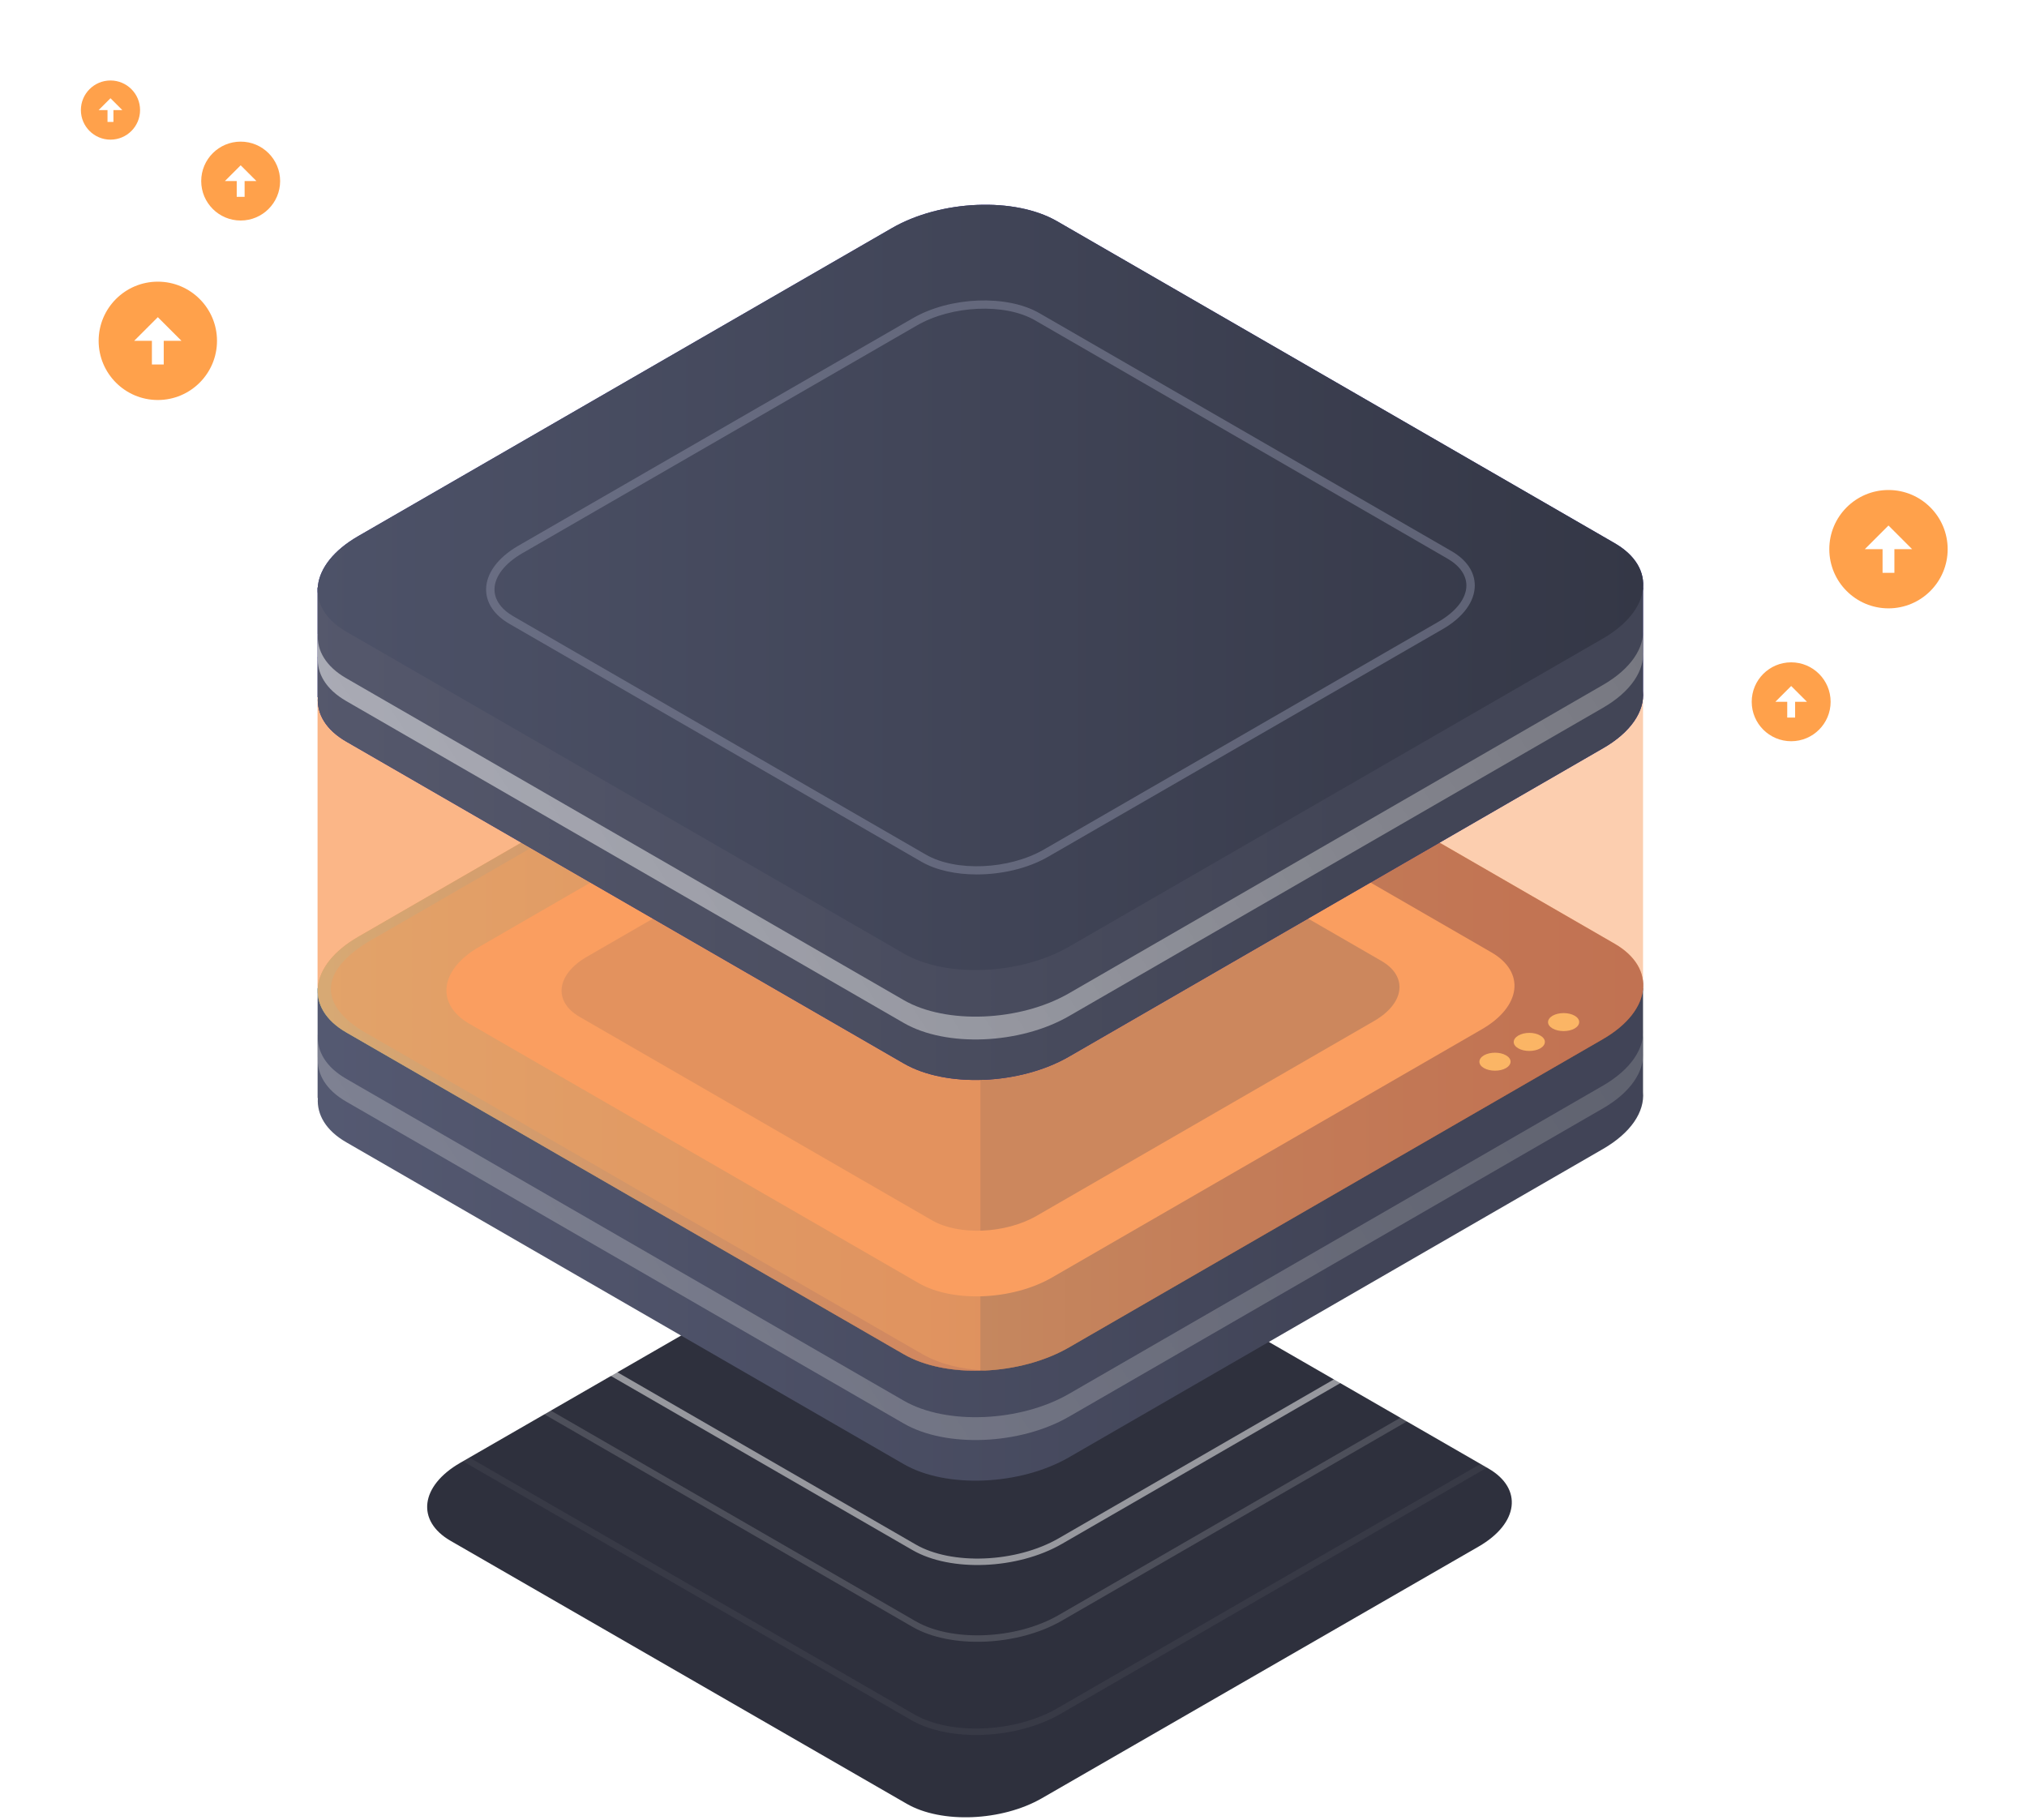
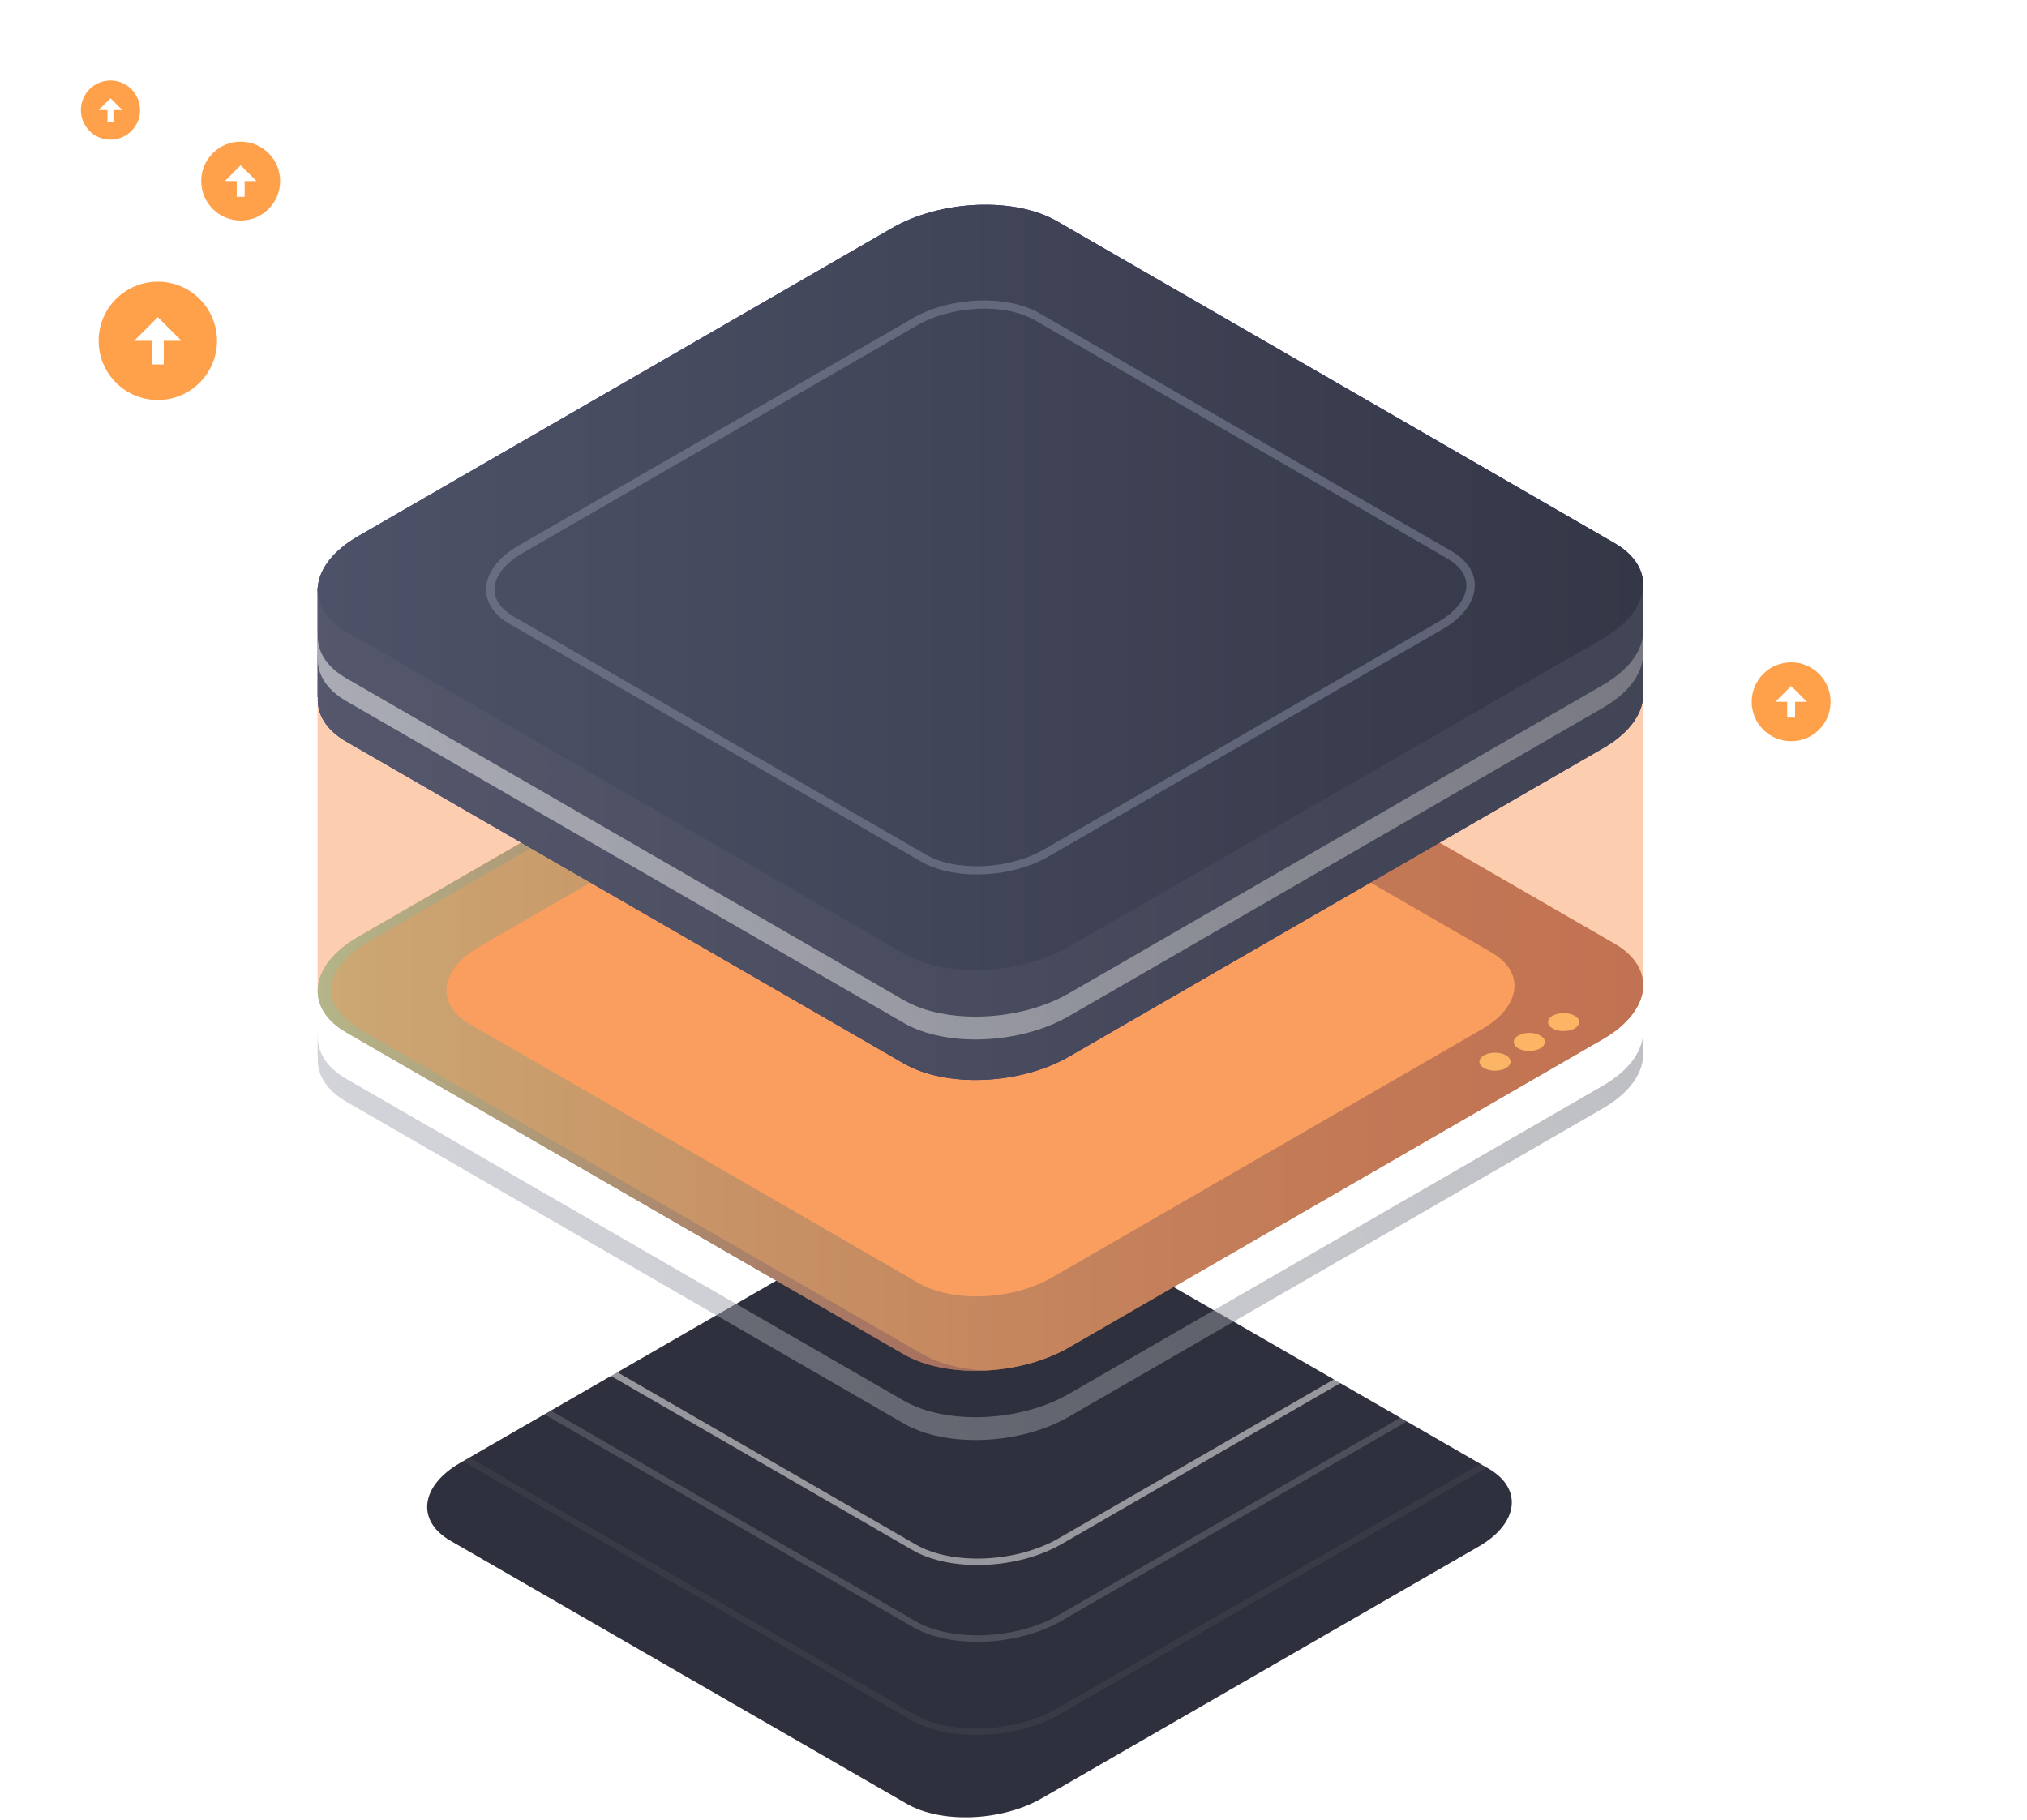
<svg xmlns="http://www.w3.org/2000/svg" width="314" height="282" viewBox="0 0 314 282" fill="none">
  <g filter="url(#filter0_d_5726_25130)">
    <path d="M24.448 43.638C29.508 43.638 33.615 47.745 33.615 52.806C33.615 57.866 29.508 61.973 24.448 61.973C19.387 61.973 15.28 57.866 15.28 52.806C15.28 47.745 19.387 43.638 24.448 43.638ZM25.364 52.806H28.115L24.448 49.139L20.781 52.806H23.531V56.473H25.364V52.806Z" fill="#FFA14B" />
  </g>
  <g filter="url(#filter1_d_5726_25130)">
    <path d="M17.114 12.469C19.644 12.469 21.697 14.523 21.697 17.053C21.697 19.583 19.644 21.636 17.114 21.636C14.584 21.636 12.53 19.583 12.53 17.053C12.53 14.523 14.584 12.469 17.114 12.469ZM17.572 17.053H18.947L17.114 15.219L15.28 17.053H16.655V18.886H17.572V17.053Z" fill="#FFA14B" />
  </g>
  <g filter="url(#filter2_d_5726_25130)">
-     <path d="M292.542 75.917C297.603 75.917 301.71 80.024 301.71 85.084C301.71 90.145 297.603 94.252 292.542 94.252C287.482 94.252 283.375 90.145 283.375 85.084C283.375 80.024 287.482 75.917 292.542 75.917ZM293.459 85.084H296.209L292.542 81.417L288.875 85.084H291.626V88.751H293.459V85.084Z" fill="#FFA14B" />
-   </g>
+     </g>
  <g filter="url(#filter3_d_5726_25130)">
    <path d="M37.282 21.942C40.656 21.942 43.394 24.68 43.394 28.054C43.394 31.427 40.656 34.165 37.282 34.165C33.908 34.165 31.17 31.427 31.17 28.054C31.17 24.68 33.908 21.942 37.282 21.942ZM37.893 28.054H39.727L37.282 25.609L34.837 28.054H36.671V30.498H37.893V28.054Z" fill="#FFA14B" />
  </g>
  <g filter="url(#filter4_d_5726_25130)">
    <path d="M277.468 102.615C280.842 102.615 283.58 105.353 283.58 108.727C283.58 112.1 280.842 114.838 277.468 114.838C274.094 114.838 271.356 112.1 271.356 108.727C271.356 105.353 274.094 102.615 277.468 102.615ZM278.079 108.727H279.913L277.468 106.282L275.023 108.727H276.857V111.171H278.079V108.727Z" fill="#FFA14B" />
  </g>
  <path d="M140.46 279.458L69.793 238.716C64.429 235.614 65.1 230.209 71.298 226.633L138.955 187.638C145.153 184.062 154.541 183.67 159.905 186.773L230.571 227.515C235.936 230.617 235.265 236.022 229.067 239.598L161.41 278.593C155.211 282.169 145.824 282.561 140.46 279.458Z" fill="#2E303D" />
  <path opacity="0.05" d="M141.407 266.059L141.407 266.059L63.42 221.028C63.42 221.028 63.42 221.028 63.42 221.028C60.581 219.388 59.446 217.21 59.714 215.05C59.987 212.85 61.733 210.48 65.079 208.543L139.728 165.431L139.729 165.431C143.064 163.5 147.279 162.422 151.398 162.252C155.522 162.083 159.492 162.825 162.353 164.472L240.339 209.502C243.178 211.142 244.313 213.32 244.045 215.481C243.772 217.681 242.026 220.051 238.68 221.988L164.031 265.099C164.031 265.099 164.031 265.099 164.031 265.099C160.685 267.031 156.465 268.108 152.346 268.278C148.222 268.448 144.258 267.706 141.407 266.059Z" stroke="white" />
  <path opacity="0.15" d="M141.612 251.62L141.611 251.62L63.625 206.59C63.625 206.59 63.625 206.589 63.625 206.589C60.786 204.949 59.65 202.771 59.918 200.611C60.191 198.411 61.938 196.041 65.284 194.104L139.933 150.992L139.933 150.992C143.269 149.061 147.484 147.983 151.603 147.814C155.726 147.644 159.696 148.386 162.557 150.033L240.544 195.064C243.382 196.704 244.518 198.882 244.25 201.042C243.977 203.242 242.23 205.612 238.884 207.549L164.236 250.661C164.236 250.661 164.236 250.661 164.236 250.661C160.89 252.592 156.67 253.67 152.551 253.839C148.427 254.009 144.462 253.267 141.612 251.62Z" stroke="white" />
  <path opacity="0.5" d="M141.614 239.727L141.614 239.727L63.627 194.696C60.788 193.056 59.653 190.878 59.921 188.718C60.194 186.518 61.94 184.148 65.287 182.211L139.935 139.099L139.936 139.099C143.271 137.168 147.486 136.09 151.605 135.921C155.729 135.751 159.699 136.493 162.56 138.14L240.546 183.17C243.385 184.81 244.521 186.989 244.252 189.149C243.979 191.349 242.233 193.719 238.887 195.656L164.238 238.768C164.238 238.768 164.238 238.768 164.238 238.768C160.892 240.699 156.672 241.777 152.553 241.946C148.43 242.116 144.465 241.374 141.614 239.727Z" stroke="white" />
-   <path d="M254.52 169.195V153.066H212.928L163.762 124.684C157.206 120.887 145.734 121.366 138.159 125.744L90.831 153.086H49.2V170.115H49.24C49.06 172.673 50.479 175.151 53.637 176.97L139.998 226.838C146.553 230.635 158.025 230.155 165.6 225.778L248.284 178.029C252.661 175.511 254.78 172.253 254.52 169.195Z" fill="url(#paint0_linear_5726_25130)" />
  <path d="M139.998 209.809L53.637 159.942C47.081 156.144 47.901 149.528 55.475 145.151L138.159 97.402C145.734 93.025 157.206 92.546 163.762 96.343L250.123 146.211C256.679 150.008 255.859 156.624 248.284 161.001L165.601 208.75C158.026 213.127 146.554 213.606 139.998 209.809Z" fill="#FA802E" />
  <path opacity="0.5" d="M139.998 209.809L53.637 159.942C47.081 156.144 47.901 149.528 55.475 145.151L138.159 97.402C145.734 93.025 157.206 92.546 163.762 96.343L250.123 146.211C256.679 150.008 255.859 156.624 248.284 161.001L165.601 208.75C158.026 213.127 146.554 213.606 139.998 209.809Z" fill="url(#paint1_linear_5726_25130)" />
  <path d="M142.316 198.796L72.724 158.622C67.427 155.564 68.107 150.228 74.203 146.71L140.817 108.235C146.933 104.718 156.167 104.318 161.443 107.376L231.036 147.55C236.332 150.608 235.653 155.944 229.557 159.462L162.942 197.937C156.826 201.454 147.593 201.834 142.316 198.796Z" fill="#FB9F61" />
  <path opacity="0.5" d="M142.896 209.808L56.535 159.941C49.979 156.143 48.4 150.587 58.373 145.15L141.057 97.401C144.775 95.243 149.451 94.044 154.008 93.824C148.592 93.584 142.676 94.783 138.159 97.401L55.475 145.15C47.901 149.527 47.081 156.143 53.637 159.941L139.998 209.808C143.336 211.727 147.932 212.546 152.649 212.326C148.992 212.166 145.554 211.327 142.896 209.808Z" fill="url(#paint2_linear_5726_25130)" />
  <path opacity="0.5" d="M248.284 168.216L165.6 215.945C158.025 220.322 146.553 220.802 139.998 217.004L53.637 167.137C50.479 165.318 49.06 162.84 49.24 160.281H49.2V163.819H49.24C49.06 166.377 50.479 168.856 53.637 170.675L139.998 220.542C146.553 224.339 158.025 223.86 165.6 219.483L248.284 171.734C252.661 169.216 254.76 165.938 254.52 162.9V159.362C254.78 162.42 252.661 165.678 248.284 168.216Z" fill="url(#paint3_linear_5726_25130)" />
  <path d="M233.294 163.499C234.234 164.038 234.234 164.918 233.294 165.477C232.355 166.017 230.816 166.017 229.877 165.477C228.937 164.938 228.937 164.058 229.877 163.499C230.836 162.959 232.355 162.959 233.294 163.499Z" fill="#FCCC6B" />
  <path d="M238.611 160.441C239.55 160.981 239.55 161.86 238.611 162.42C237.671 162.959 236.132 162.959 235.193 162.42C234.254 161.88 234.254 161.001 235.193 160.441C236.152 159.881 237.671 159.881 238.611 160.441Z" fill="#FCCC6B" />
  <path d="M243.927 157.363C244.866 157.903 244.866 158.782 243.927 159.342C242.988 159.881 241.449 159.881 240.509 159.342C239.57 158.802 239.57 157.923 240.509 157.363C241.469 156.823 242.988 156.823 243.927 157.363Z" fill="#FCCC6B" />
-   <path opacity="0.5" d="M144.375 189.063L89.792 157.543C85.635 155.145 86.174 150.968 90.951 148.209L143.215 118.029C148.012 115.271 155.247 114.971 159.404 117.35L213.987 148.869C218.144 151.267 217.625 155.445 212.828 158.203L160.564 188.383C155.767 191.141 148.512 191.461 144.375 189.063Z" fill="#424556" />
-   <path opacity="0.5" d="M120.291 107.736L49.2 108.056V153.086H49.24C49.06 155.644 50.479 158.123 53.637 159.942L139.998 209.809C143.156 211.628 147.433 212.447 151.87 212.327V99.141H135.161L120.291 107.736Z" fill="#FB9F61" />
  <path opacity="0.5" d="M254.52 153.086C254.54 152.786 254.54 152.467 254.52 152.167V107.136L182.969 107.456L163.742 96.363C157.186 92.566 145.714 93.046 138.139 97.423L120.271 107.736L49.2 108.056V153.086H49.24C49.06 155.645 50.479 158.123 53.637 159.942L139.998 209.809C146.553 213.607 158.025 213.127 165.6 208.75L248.284 161.001C252.221 158.723 254.32 155.864 254.52 153.086Z" fill="#FB9F61" />
  <path d="M254.52 107.136V91.006H212.928L163.762 62.605C157.206 58.807 145.734 59.287 138.159 63.664L90.831 91.006H49.2V108.035H49.24C49.06 110.593 50.479 113.072 53.637 114.891L139.998 164.758C146.553 168.556 158.025 168.076 165.6 163.699L248.284 115.95C252.661 113.452 254.78 110.174 254.52 107.136Z" fill="#312A91" />
  <path d="M139.998 147.729L53.637 97.862C47.081 94.064 47.901 87.449 55.476 83.072L138.159 35.343C145.734 30.966 157.206 30.486 163.762 34.283L250.123 84.151C256.679 87.948 255.859 94.564 248.284 98.941L165.601 146.67C158.026 151.047 146.554 151.527 139.998 147.729Z" fill="#312A91" />
  <path d="M254.52 107.136V91.006H212.928L163.762 62.605C157.206 58.807 145.734 59.287 138.159 63.664L90.831 91.006H49.2V108.035H49.24C49.06 110.593 50.479 113.072 53.637 114.891L139.998 164.758C146.553 168.556 158.025 168.076 165.6 163.699L248.284 115.95C252.661 113.452 254.78 110.174 254.52 107.136Z" fill="url(#paint4_linear_5726_25130)" />
  <path d="M139.998 147.729L53.637 97.862C47.081 94.064 47.901 87.449 55.476 83.072L138.159 35.343C145.734 30.966 157.206 30.486 163.762 34.283L250.123 84.151C256.679 87.948 255.859 94.564 248.284 98.941L165.601 146.67C158.026 151.047 146.554 151.527 139.998 147.729Z" fill="url(#paint5_linear_5726_25130)" />
  <path opacity="0.5" d="M248.284 106.137L165.6 153.886C158.025 158.263 146.553 158.743 139.998 154.945L53.637 105.078C50.479 103.259 49.06 100.781 49.24 98.222H49.2V101.76H49.24C49.06 104.318 50.479 106.797 53.637 108.615L139.998 158.483C146.553 162.28 158.025 161.801 165.6 157.423L248.284 109.675C252.661 107.156 254.76 103.878 254.52 100.84V97.303C254.78 100.341 252.661 103.619 248.284 106.137Z" fill="url(#paint6_linear_5726_25130)" />
  <path opacity="0.5" d="M151.31 135.477C148.112 135.477 145.054 134.838 142.756 133.519L78.899 96.643C76.581 95.304 75.302 93.425 75.302 91.326C75.302 88.868 77.1 86.409 80.258 84.571L141.417 49.294C147.193 45.956 155.967 45.616 161.003 48.514L224.86 85.39C227.178 86.729 228.457 88.608 228.457 90.707C228.457 93.185 226.659 95.643 223.501 97.462L162.362 132.739C159.205 134.558 155.167 135.477 151.31 135.477ZM143.415 132.399C148.072 135.098 156.286 134.738 161.703 131.62L222.841 96.323C225.579 94.744 227.158 92.685 227.158 90.707C227.158 89.108 226.119 87.629 224.2 86.529L160.344 49.633C155.687 46.935 147.472 47.295 142.056 50.413L80.918 85.71C78.18 87.289 76.601 89.347 76.601 91.326C76.601 92.925 77.64 94.404 79.559 95.503L143.415 132.399Z" fill="#898DA2" />
  <defs>
    <filter id="filter0_d_5726_25130" x="3.28" y="31.638" width="42.335" height="42.335" filterUnits="userSpaceOnUse" color-interpolation-filters="sRGB">
      <feFlood flood-opacity="0" result="BackgroundImageFix" />
      <feColorMatrix in="SourceAlpha" type="matrix" values="0 0 0 0 0 0 0 0 0 0 0 0 0 0 0 0 0 0 127 0" result="hardAlpha" />
      <feOffset />
      <feGaussianBlur stdDeviation="6" />
      <feColorMatrix type="matrix" values="0 0 0 0 0.988 0 0 0 0 0.776 0 0 0 0 0.592 0 0 0 0.33 0" />
      <feBlend mode="normal" in2="BackgroundImageFix" result="effect1_dropShadow_5726_25130" />
      <feBlend mode="normal" in="SourceGraphic" in2="effect1_dropShadow_5726_25130" result="shape" />
    </filter>
    <filter id="filter1_d_5726_25130" x="0.53" y="0.469" width="33.167" height="33.167" filterUnits="userSpaceOnUse" color-interpolation-filters="sRGB">
      <feFlood flood-opacity="0" result="BackgroundImageFix" />
      <feColorMatrix in="SourceAlpha" type="matrix" values="0 0 0 0 0 0 0 0 0 0 0 0 0 0 0 0 0 0 127 0" result="hardAlpha" />
      <feOffset />
      <feGaussianBlur stdDeviation="6" />
      <feColorMatrix type="matrix" values="0 0 0 0 0.988 0 0 0 0 0.776 0 0 0 0 0.592 0 0 0 0.33 0" />
      <feBlend mode="normal" in2="BackgroundImageFix" result="effect1_dropShadow_5726_25130" />
      <feBlend mode="normal" in="SourceGraphic" in2="effect1_dropShadow_5726_25130" result="shape" />
    </filter>
    <filter id="filter2_d_5726_25130" x="271.375" y="63.917" width="42.335" height="42.335" filterUnits="userSpaceOnUse" color-interpolation-filters="sRGB">
      <feFlood flood-opacity="0" result="BackgroundImageFix" />
      <feColorMatrix in="SourceAlpha" type="matrix" values="0 0 0 0 0 0 0 0 0 0 0 0 0 0 0 0 0 0 127 0" result="hardAlpha" />
      <feOffset />
      <feGaussianBlur stdDeviation="6" />
      <feColorMatrix type="matrix" values="0 0 0 0 0.988 0 0 0 0 0.776 0 0 0 0 0.592 0 0 0 0.33 0" />
      <feBlend mode="normal" in2="BackgroundImageFix" result="effect1_dropShadow_5726_25130" />
      <feBlend mode="normal" in="SourceGraphic" in2="effect1_dropShadow_5726_25130" result="shape" />
    </filter>
    <filter id="filter3_d_5726_25130" x="19.17" y="9.942" width="36.223" height="36.223" filterUnits="userSpaceOnUse" color-interpolation-filters="sRGB">
      <feFlood flood-opacity="0" result="BackgroundImageFix" />
      <feColorMatrix in="SourceAlpha" type="matrix" values="0 0 0 0 0 0 0 0 0 0 0 0 0 0 0 0 0 0 127 0" result="hardAlpha" />
      <feOffset />
      <feGaussianBlur stdDeviation="6" />
      <feColorMatrix type="matrix" values="0 0 0 0 0.988 0 0 0 0 0.776 0 0 0 0 0.592 0 0 0 0.33 0" />
      <feBlend mode="normal" in2="BackgroundImageFix" result="effect1_dropShadow_5726_25130" />
      <feBlend mode="normal" in="SourceGraphic" in2="effect1_dropShadow_5726_25130" result="shape" />
    </filter>
    <filter id="filter4_d_5726_25130" x="259.356" y="90.615" width="36.223" height="36.223" filterUnits="userSpaceOnUse" color-interpolation-filters="sRGB">
      <feFlood flood-opacity="0" result="BackgroundImageFix" />
      <feColorMatrix in="SourceAlpha" type="matrix" values="0 0 0 0 0 0 0 0 0 0 0 0 0 0 0 0 0 0 127 0" result="hardAlpha" />
      <feOffset />
      <feGaussianBlur stdDeviation="6" />
      <feColorMatrix type="matrix" values="0 0 0 0 0.988 0 0 0 0 0.776 0 0 0 0 0.592 0 0 0 0.33 0" />
      <feBlend mode="normal" in2="BackgroundImageFix" result="effect1_dropShadow_5726_25130" />
      <feBlend mode="normal" in="SourceGraphic" in2="effect1_dropShadow_5726_25130" result="shape" />
    </filter>
    <linearGradient id="paint0_linear_5726_25130" x1="3.809" y1="175.768" x2="209.157" y2="175.768" gradientUnits="userSpaceOnUse">
      <stop stop-color="#5A5F79" />
      <stop offset="1" stop-color="#414457" />
    </linearGradient>
    <linearGradient id="paint1_linear_5726_25130" x1="49.2" y1="153.082" x2="254.563" y2="153.082" gradientUnits="userSpaceOnUse">
      <stop stop-color="#42E8E0" />
      <stop offset="0.102" stop-color="#3CCACE" />
      <stop offset="0.344" stop-color="#2F87A5" />
      <stop offset="0.564" stop-color="#255385" />
      <stop offset="0.753" stop-color="#1E2D6E" />
      <stop offset="0.905" stop-color="#1A1660" />
      <stop offset="1" stop-color="#180D5B" />
    </linearGradient>
    <linearGradient id="paint2_linear_5726_25130" x1="49.2" y1="153.084" x2="154.012" y2="153.084" gradientUnits="userSpaceOnUse">
      <stop stop-color="#42E8E0" />
      <stop offset="0.102" stop-color="#3CCACE" />
      <stop offset="0.344" stop-color="#2F87A5" />
      <stop offset="0.564" stop-color="#255385" />
      <stop offset="0.753" stop-color="#1E2D6E" />
      <stop offset="0.905" stop-color="#1A1660" />
      <stop offset="1" stop-color="#180D5B" />
    </linearGradient>
    <linearGradient id="paint3_linear_5726_25130" x1="77.131" y1="212.84" x2="249.022" y2="100.491" gradientUnits="userSpaceOnUse">
      <stop stop-color="#A8AAB4" />
      <stop offset="1" stop-color="#787A82" />
    </linearGradient>
    <linearGradient id="paint4_linear_5726_25130" x1="3.809" y1="113.696" x2="209.157" y2="113.696" gradientUnits="userSpaceOnUse">
      <stop stop-color="#5A5D72" />
      <stop offset="1" stop-color="#424556" />
    </linearGradient>
    <linearGradient id="paint5_linear_5726_25130" x1="49.2" y1="91.204" x2="254.56" y2="91.204" gradientUnits="userSpaceOnUse">
      <stop stop-color="#4D5268" />
      <stop offset="1" stop-color="#343746" />
    </linearGradient>
    <linearGradient id="paint6_linear_5726_25130" x1="77.131" y1="150.768" x2="249.022" y2="38.419" gradientUnits="userSpaceOnUse">
      <stop stop-color="white" />
      <stop offset="1" stop-color="#9E9E9E" />
    </linearGradient>
  </defs>
</svg>